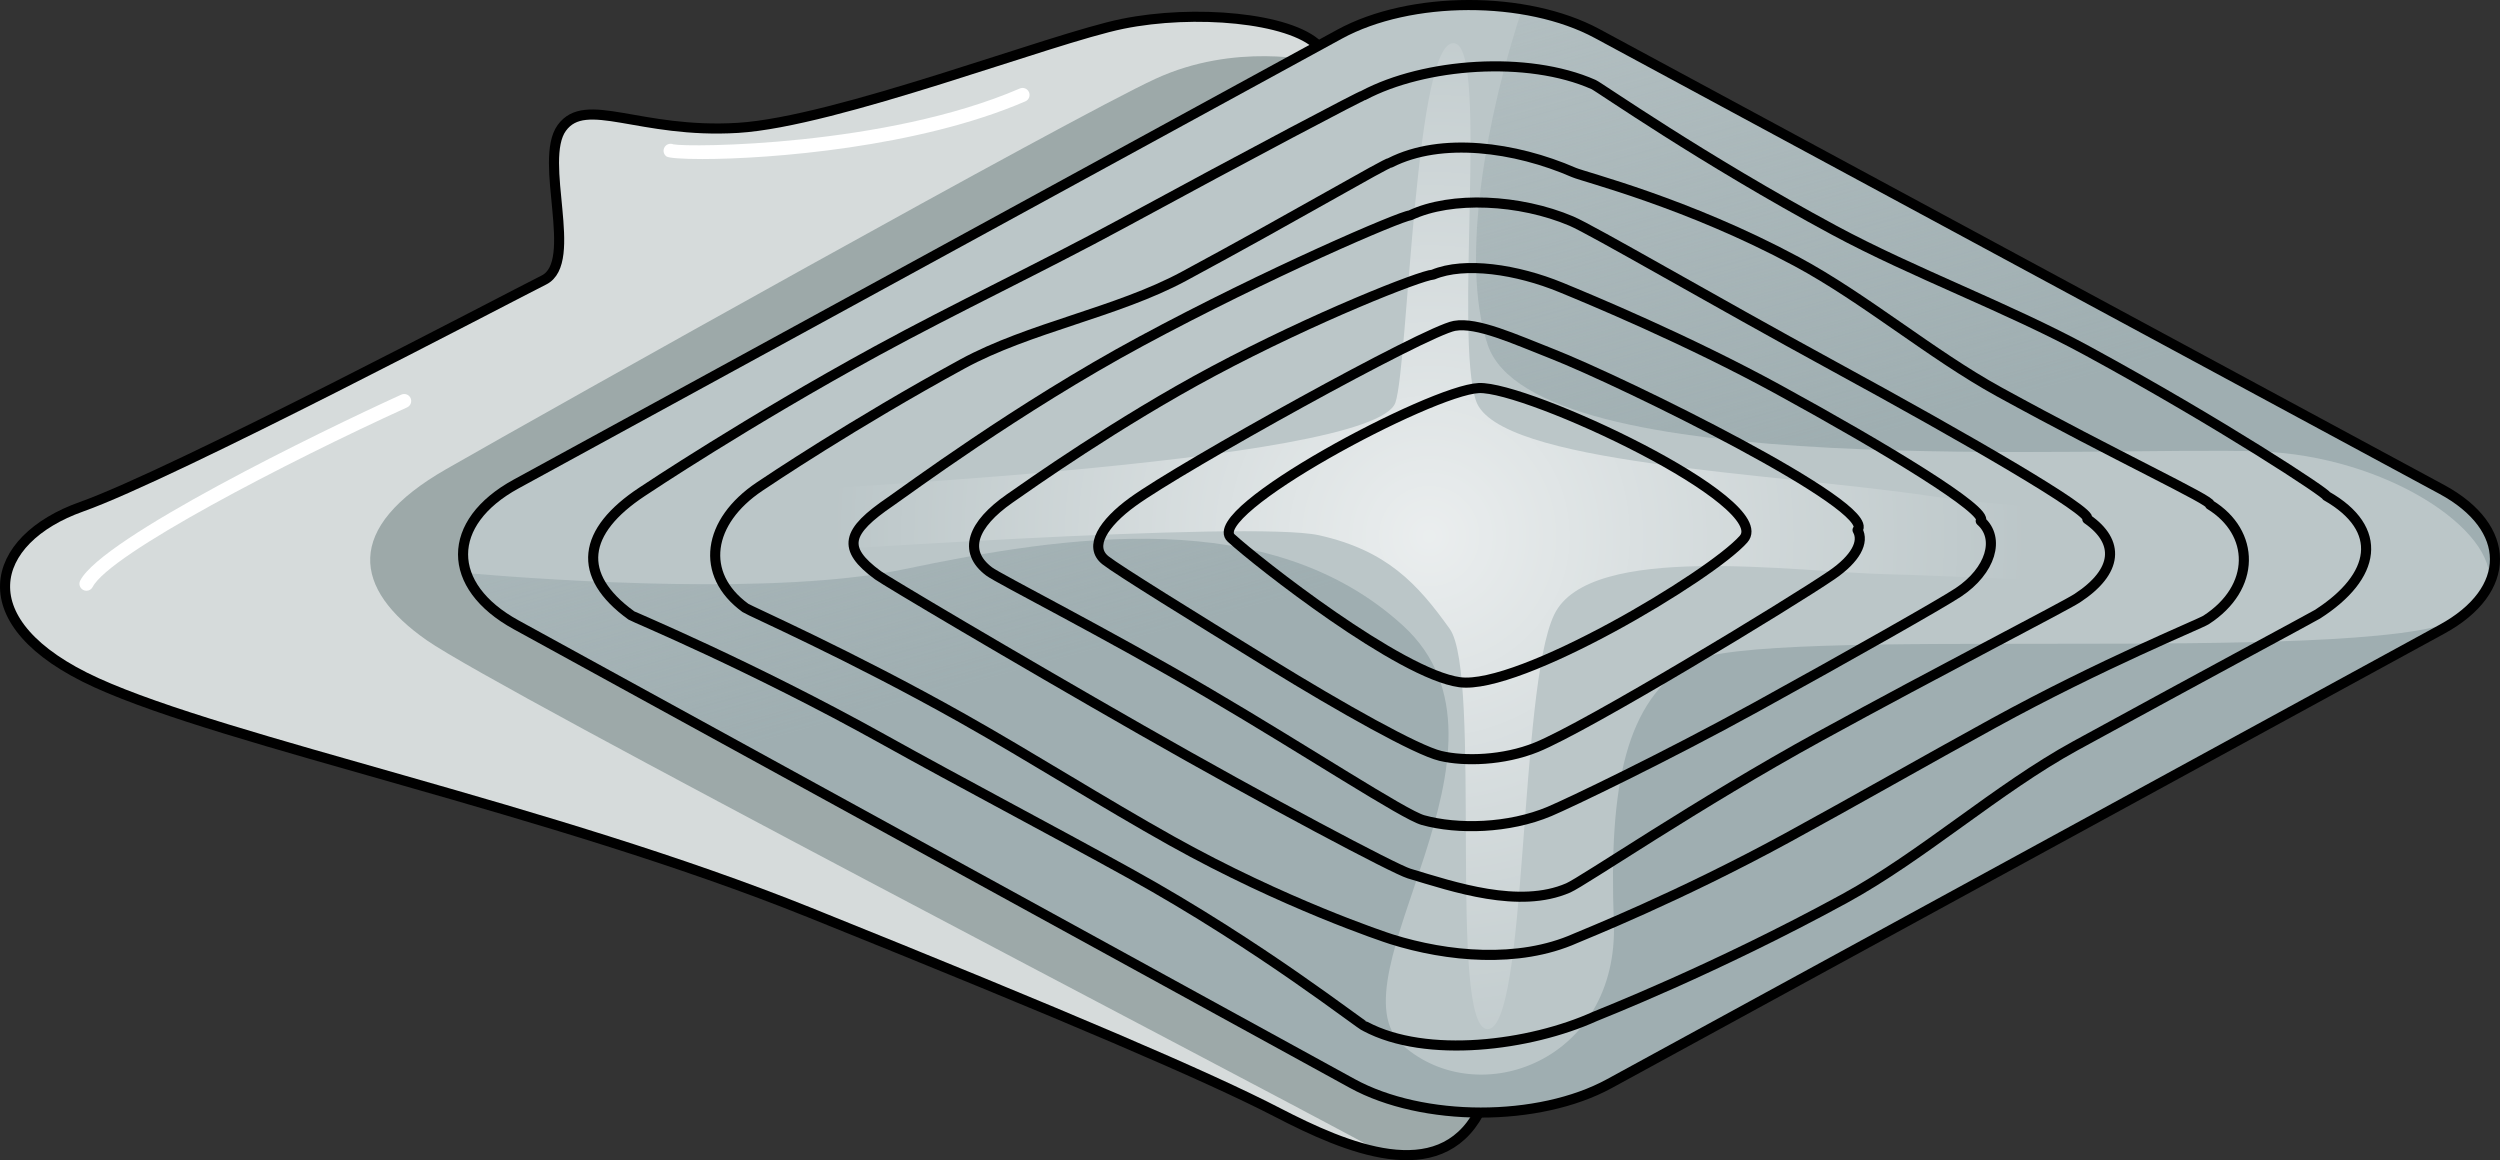
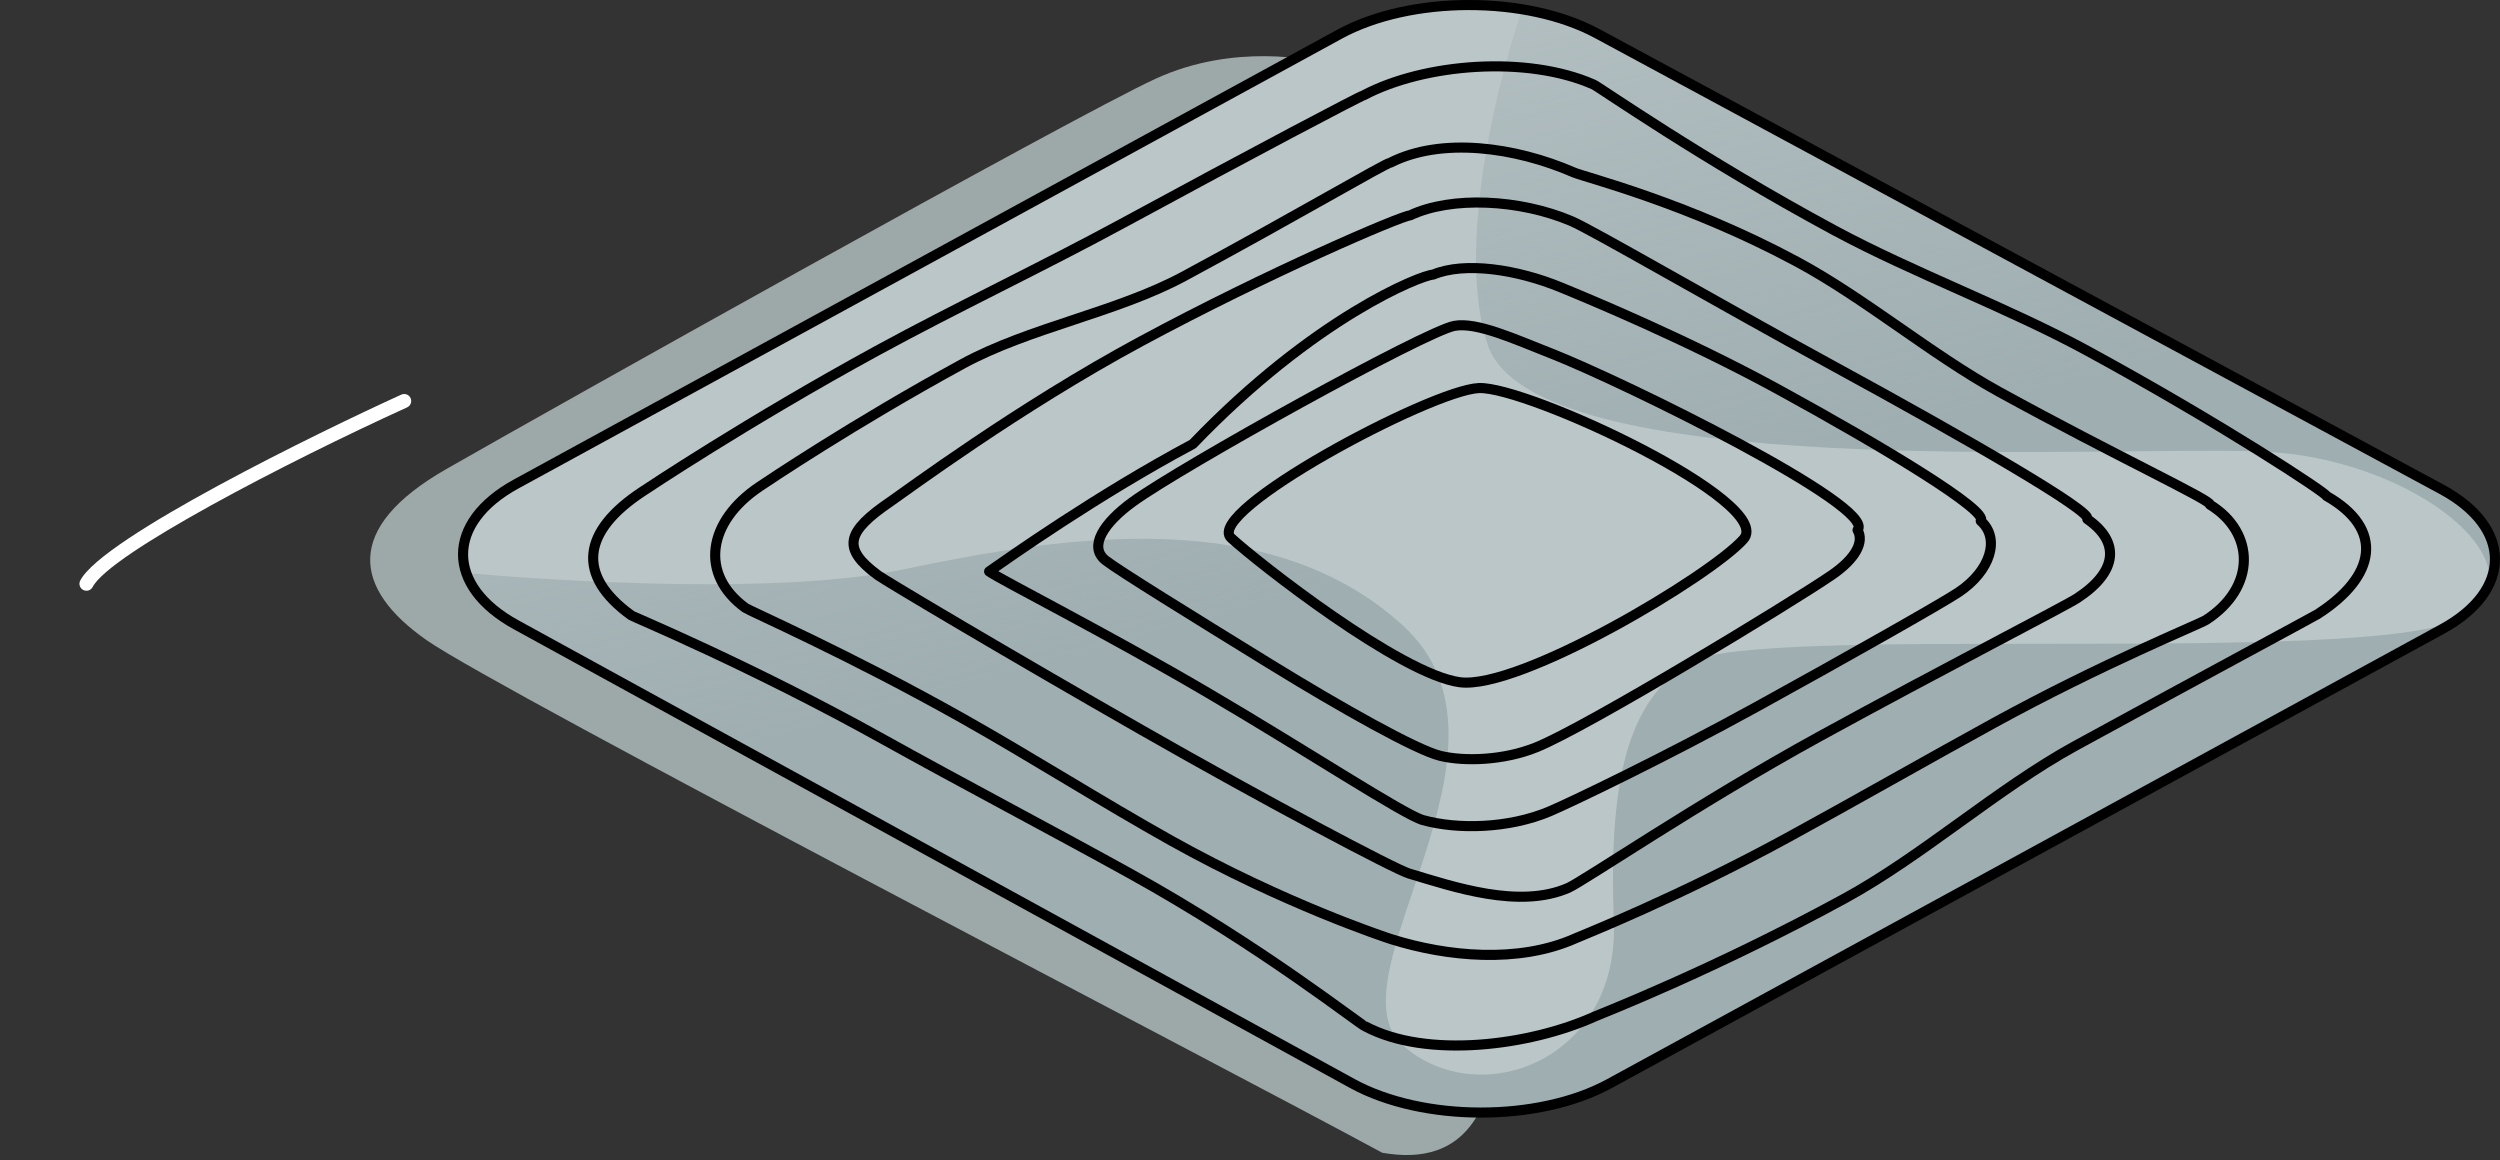
<svg xmlns="http://www.w3.org/2000/svg" version="1.1" id="Layer_1" x="0px" y="0px" width="247.693px" height="114.949px" viewBox="0 0 247.693 114.949" enable-background="new 0 0 247.693 114.949" xml:space="preserve">
  <rect x="0" y="0" width="247.693" height="114.949" fill="#333333" stroke="none" />
  <g>
-     <path fill="#D6DBDB" d="M130.619,4.536c-2.843-2.801-12.3-3.617-19.393-2.175C104.133,3.804,82.852,12.078,73.1,12.67   s-15.071-3.251-17.437,0c-2.364,3.251,1.772,13.298-1.774,15.072c-3.546,1.774-36.65,19.212-45.812,22.464   c-9.162,3.252-11.526,11.526,1.478,17.438s44.925,12.414,70.637,22.758s39.602,16.308,46.4,19.828   c6.798,3.521,15.948,7.407,19.944-0.004C150.531,102.813,130.619,4.536,130.619,4.536z" />
    <path fill="#9DA9A9" d="M114.488,7.804c-8.271,3.805-60.115,32.851-70.293,38.683c-10.178,5.833-9.224,11.852-1.908,16.953   c7.25,5.055,78.217,41.855,94.659,50.77c3.898,0.686,7.47-0.053,9.59-3.983c3.69-6.846-13.01-91.185-15.586-104.044   C130.177,5.991,122.34,4.191,114.488,7.804z" />
-     <path fill="none" stroke="#000000" stroke-linecap="round" stroke-linejoin="round" stroke-miterlimit="10" d="M130.619,4.536   c-2.843-2.801-12.3-3.617-19.393-2.175C104.133,3.804,82.852,12.078,73.1,12.67s-15.071-3.251-17.437,0   c-2.364,3.251,1.772,13.298-1.774,15.072c-3.546,1.774-36.65,19.212-45.812,22.464c-9.162,3.252-11.526,11.526,1.478,17.438   s44.925,12.414,70.637,22.758s39.602,16.308,46.4,19.828c6.798,3.521,15.948,7.407,19.944-0.004   C150.531,102.813,130.619,4.536,130.619,4.536z" />
    <path fill="#BBC6C8" d="M158.24,3.325c-7.029-3.792-18.515-3.764-25.524,0.065L51.14,47.951c-7.01,3.829-7.015,10.104-0.013,13.947   l82.841,45.443c7.001,3.841,18.468,3.852,25.478,0.025l82.5-45.031c7.01-3.827,6.996-10.062-0.035-13.854L158.24,3.325z" />
    <radialGradient id="SVGID_1_" cx="141.602" cy="53.121" r="72.797" gradientUnits="userSpaceOnUse">
      <stop offset="0" style="stop-color:#FFFFFF" />
      <stop offset="0.812" style="stop-color:#FFFFFF;stop-opacity:0" />
    </radialGradient>
-     <path opacity="0.7" fill="url(#SVGID_1_)" d="M51.395,55.365c-2.746-3.903,8.551-5.628,17.673-6.246   c6.702-0.455,67.032-3.09,69.182-9.225c1.285-3.666,1.952-37.159,6.006-35.563c3.133,1.234-0.154,29.133,1.984,35.383   c2.139,6.249,29.059,7.092,44.812,9.404c15.752,2.312,41.822,1.626,41.164,5.961c-0.658,4.334-35.776,2.015-45.044,1.82   c-9.267-0.195-29.678-3.283-33.183,3.991c-3.506,7.274-2.633,41.073-6.601,41.073c-3.967,0-0.518-35.131-3.751-39.656   c-3.232-4.525-6.252-7.768-12.932-9.271c-6.681-1.504-52.586,1.635-61.638,2.328S51.828,55.981,51.395,55.365z" />
    <g>
      <linearGradient id="SVGID_2_" gradientUnits="userSpaceOnUse" x1="150.553" y1="79.991" x2="124.102" y2="-16.006">
        <stop offset="0.263" style="stop-color:#9FAEB1" />
        <stop offset="1" style="stop-color:#9FAEB1;stop-opacity:0" />
      </linearGradient>
      <path fill="url(#SVGID_2_)" d="M243.396,61.428c-9.675,4.514-69.555,0.367-75.912,4.197c-6.363,3.834-8.107,12.006-7.59,25.738    c0.518,13.731-13.358,18.862-20.891,12.223s13.209-29.544,0-41.605s-33.481-8.92-49.443-5.58C77.135,59,55.279,57.553,46.2,56.783    c0.649,1.876,2.29,3.668,4.927,5.115l82.841,45.443c7.001,3.841,18.468,3.852,25.478,0.025l82.5-45.031    C242.474,62.047,242.948,61.741,243.396,61.428z" />
      <linearGradient id="SVGID_3_" gradientUnits="userSpaceOnUse" x1="203.09" y1="65.517" x2="176.638" y2="-30.482">
        <stop offset="0.263" style="stop-color:#9FAEB1" />
        <stop offset="1" style="stop-color:#9FAEB1;stop-opacity:0" />
      </linearGradient>
      <path fill="url(#SVGID_3_)" d="M241.91,48.482L158.24,3.325c-2.148-1.159-4.716-1.957-7.44-2.402    c-3.399,10.169-6.224,24.765-3.412,33.212c4.577,13.751,60.696,10.016,76.531,10.593c12.541,0.456,23.464,7.816,22.698,13.11    C248.132,54.587,246.575,50.998,241.91,48.482z" />
    </g>
    <g>
      <g>
        <path fill="none" stroke="#000000" stroke-linecap="round" stroke-linejoin="round" stroke-miterlimit="10" d="M135.094,9.449     c6.039-3.199,16.242-3.973,22.799-1.071c0.544,0.241,10.705,7.361,23.824,14.429c7.855,4.234,17.235,7.676,25.071,11.939     c13.427,7.307,23.865,14.209,23.708,14.388c5.761,3.272,4.965,7.976-0.897,11.727c-0.314,0.202-10.97,5.918-23.969,13.028     c-7.714,4.22-15.151,10.919-22.869,15.131c-12.982,7.087-24.372,11.519-24.753,11.691c-6.458,2.915-16.675,4.216-22.738,0.981     c-0.379-0.052-10.171-7.876-23.347-15.165c-7.813-4.322-16.572-8.918-24.374-13.26c-13.227-7.36-24.802-12.149-24.991-12.288     c-5.531-3.994-4.859-8.352,1.067-12.261c0.388-0.257,10.405-6.948,23.307-13.991c7.685-4.193,16.463-8.354,24.155-12.531     C124.136,15.109,134.87,9.46,135.094,9.449z" />
      </g>
      <g>
        <path fill="none" stroke="#000000" stroke-linecap="round" stroke-linejoin="round" stroke-miterlimit="10" d="M137.745,16.123     c5.068-2.571,12.362-1.57,18.192,0.965c1.066,0.465,11.191,2.98,22.08,8.832c6.741,3.623,13.343,9.213,20.037,12.896     c11.495,6.322,21.226,10.827,20.905,11.19c4.49,2.752,4.592,8.209-0.396,11.422c-0.627,0.404-10.223,4.281-21.074,10.236     c-6.578,3.607-13.793,7.733-20.38,11.327c-10.822,5.905-20.266,9.646-21.024,9.981c-5.653,2.514-12.725,1.811-18.222,0.085     c-0.723-0.228-10.62-3.515-21.755-9.729c-6.744-3.763-13.979-8.348-20.707-12.137C84.139,64.85,74.237,60.51,73.856,60.232     c-4.575-3.331-3.76-8.57,1.406-12.026c0.763-0.51,9.269-6.24,20.096-12.146c6.618-3.609,15.3-5.109,21.933-8.683     C128.421,21.383,137.296,16.143,137.745,16.123z" />
      </g>
      <g>
        <path fill="none" stroke="#000000" stroke-linecap="round" stroke-linejoin="round" stroke-miterlimit="10" d="M139.705,21.342     c4.099-1.943,10.875-1.605,15.978,0.562c2.064,0.876,13.964,7.819,25.996,14.376c13.104,7.14,25.754,14.438,25.124,15.151     c3.22,2.232,3.09,5.169-1.02,7.849c-1.225,0.8-13.463,7.079-25.519,13.691c-11.979,6.57-23.402,14.354-24.89,15.001     c-4.849,2.111-11.319-0.089-15.772-1.427c-1.414-0.425-13.975-7.066-26.523-14.234c-12.792-7.306-25.358-14.773-26.098-15.32     c-3.618-2.669-3.15-4.305,1.256-7.307c1.472-1.004,12.625-9.297,24.793-15.858C125.646,27.025,138.823,21.381,139.705,21.342z" />
      </g>
      <g>
-         <path fill="none" stroke="#000000" stroke-linecap="round" stroke-linejoin="round" stroke-miterlimit="10" d="M141.979,27.211     c3.128-1.311,8.316-0.529,12.692,1.272c2.683,1.104,12.436,5.136,21.558,10.126c10.516,5.754,20.878,12.026,20.015,13.003     c1.948,1.712,1.008,4.936-2.226,7.084c-1.627,1.081-10.796,6.279-19.996,11.344c-9.099,5.01-18.504,9.509-20.491,10.349     c-4.046,1.71-9.124,1.816-12.54,0.866c-1.884-0.524-11.479-6.835-21.311-12.607c-10.152-5.96-20.696-11.288-21.682-12.03     c-2.661-2.009-1.623-4.666,2.022-7.216c1.924-1.343,10.744-7.589,20.181-12.624C130.229,31.426,140.789,27.266,141.979,27.211z" />
+         <path fill="none" stroke="#000000" stroke-linecap="round" stroke-linejoin="round" stroke-miterlimit="10" d="M141.979,27.211     c3.128-1.311,8.316-0.529,12.692,1.272c2.683,1.104,12.436,5.136,21.558,10.126c10.516,5.754,20.878,12.026,20.015,13.003     c1.948,1.712,1.008,4.936-2.226,7.084c-1.627,1.081-10.796,6.279-19.996,11.344c-9.099,5.01-18.504,9.509-20.491,10.349     c-4.046,1.71-9.124,1.816-12.54,0.866c-1.884-0.524-11.479-6.835-21.311-12.607c-10.152-5.96-20.696-11.288-21.682-12.03     c1.924-1.343,10.744-7.589,20.181-12.624C130.229,31.426,140.789,27.266,141.979,27.211z" />
      </g>
      <g>
        <path fill="none" stroke="#000000" stroke-linecap="round" stroke-linejoin="round" stroke-miterlimit="10" d="M144.111,32.283     c2.229-0.396,5.926,1.303,9.577,2.735c7.269,2.853,32.366,15.214,30.353,17.494c0.679,1.19-0.193,2.842-2.551,4.458     c-4.004,2.744-24.25,15.04-29.277,17.071c-3.246,1.312-7.113,1.42-9.495,0.851c-2.354-0.561-9.799-4.743-16.927-9.132     c-7.507-4.621-15.037-9.28-16.259-10.245c-1.708-1.349-0.202-3.693,2.688-5.79C117.115,46.174,141.267,32.788,144.111,32.283z" />
      </g>
      <g>
        <path fill="none" stroke="#000000" stroke-linecap="round" stroke-linejoin="round" stroke-miterlimit="10" d="M121.98,53.305     c-2.804-2.57,19.782-14.646,24.535-14.857c4.753-0.213,29.453,11.317,26.23,14.967c-3.223,3.646-22.213,14.982-28.121,14.177     S124.665,55.767,121.98,53.305z" />
      </g>
    </g>
    <path fill="none" stroke="#000000" stroke-linecap="round" stroke-linejoin="round" stroke-miterlimit="10" d="M158.24,3.325   c-7.029-3.792-18.515-3.764-25.524,0.065L51.14,47.951c-7.01,3.829-7.015,10.104-0.013,13.947l82.841,45.443   c7.001,3.841,18.468,3.852,25.478,0.025l82.5-45.031c7.01-3.827,6.996-10.062-0.035-13.854L158.24,3.325z" />
    <path fill="#FFFFFF" d="M8.566,58.531c-0.107,0-0.216-0.025-0.317-0.078c-0.341-0.174-0.476-0.593-0.3-0.933   c2.18-4.234,23.702-14.732,31.812-18.421c0.35-0.154,0.76-0.006,0.918,0.344c0.159,0.349,0.005,0.76-0.344,0.919   C28.412,45.785,10.863,54.89,9.183,58.154C9.059,58.395,8.816,58.531,8.566,58.531z" />
-     <path fill="#FFFFFF" d="M69.574,15.757c-2.037,0-3.331-0.105-3.54-0.256c-0.312-0.222-0.383-0.655-0.159-0.968   c0.195-0.271,0.547-0.354,0.837-0.234c1.525,0.32,21.048,0.199,34.326-5.529c0.348-0.153,0.76,0.009,0.911,0.361   c0.152,0.352-0.009,0.76-0.361,0.911C91.017,14.605,76.274,15.757,69.574,15.757z" />
  </g>
</svg>